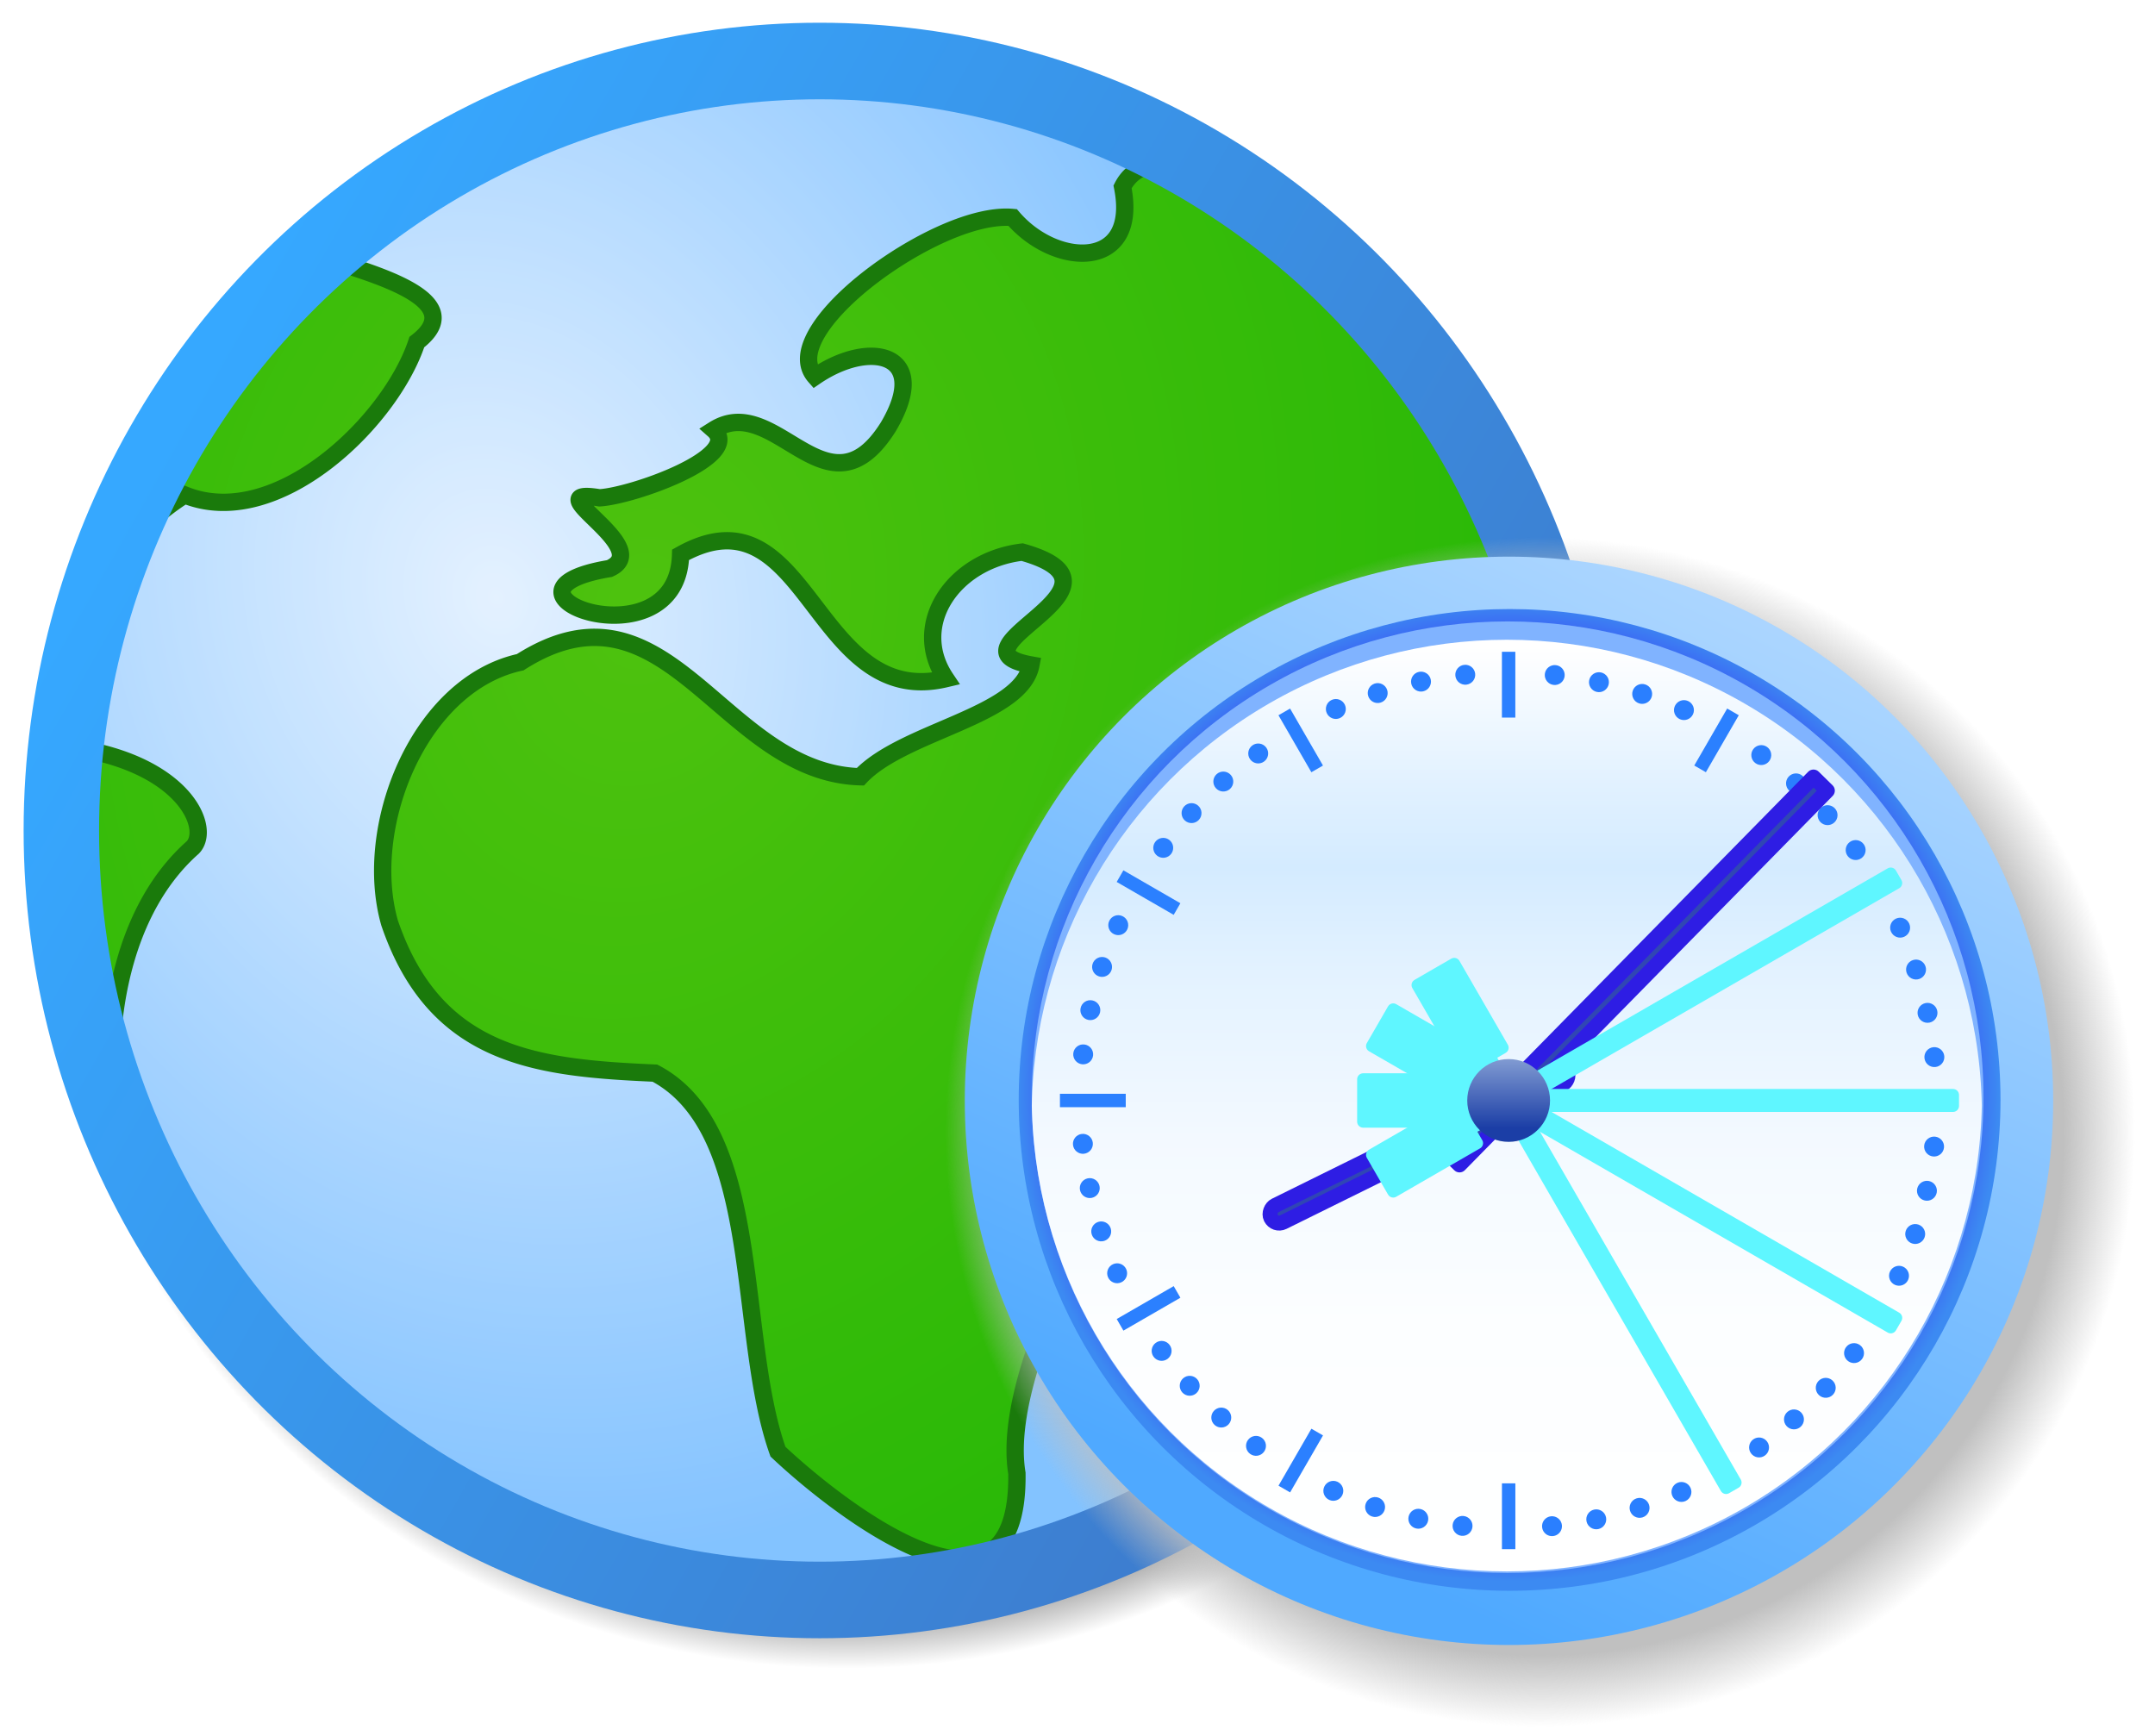
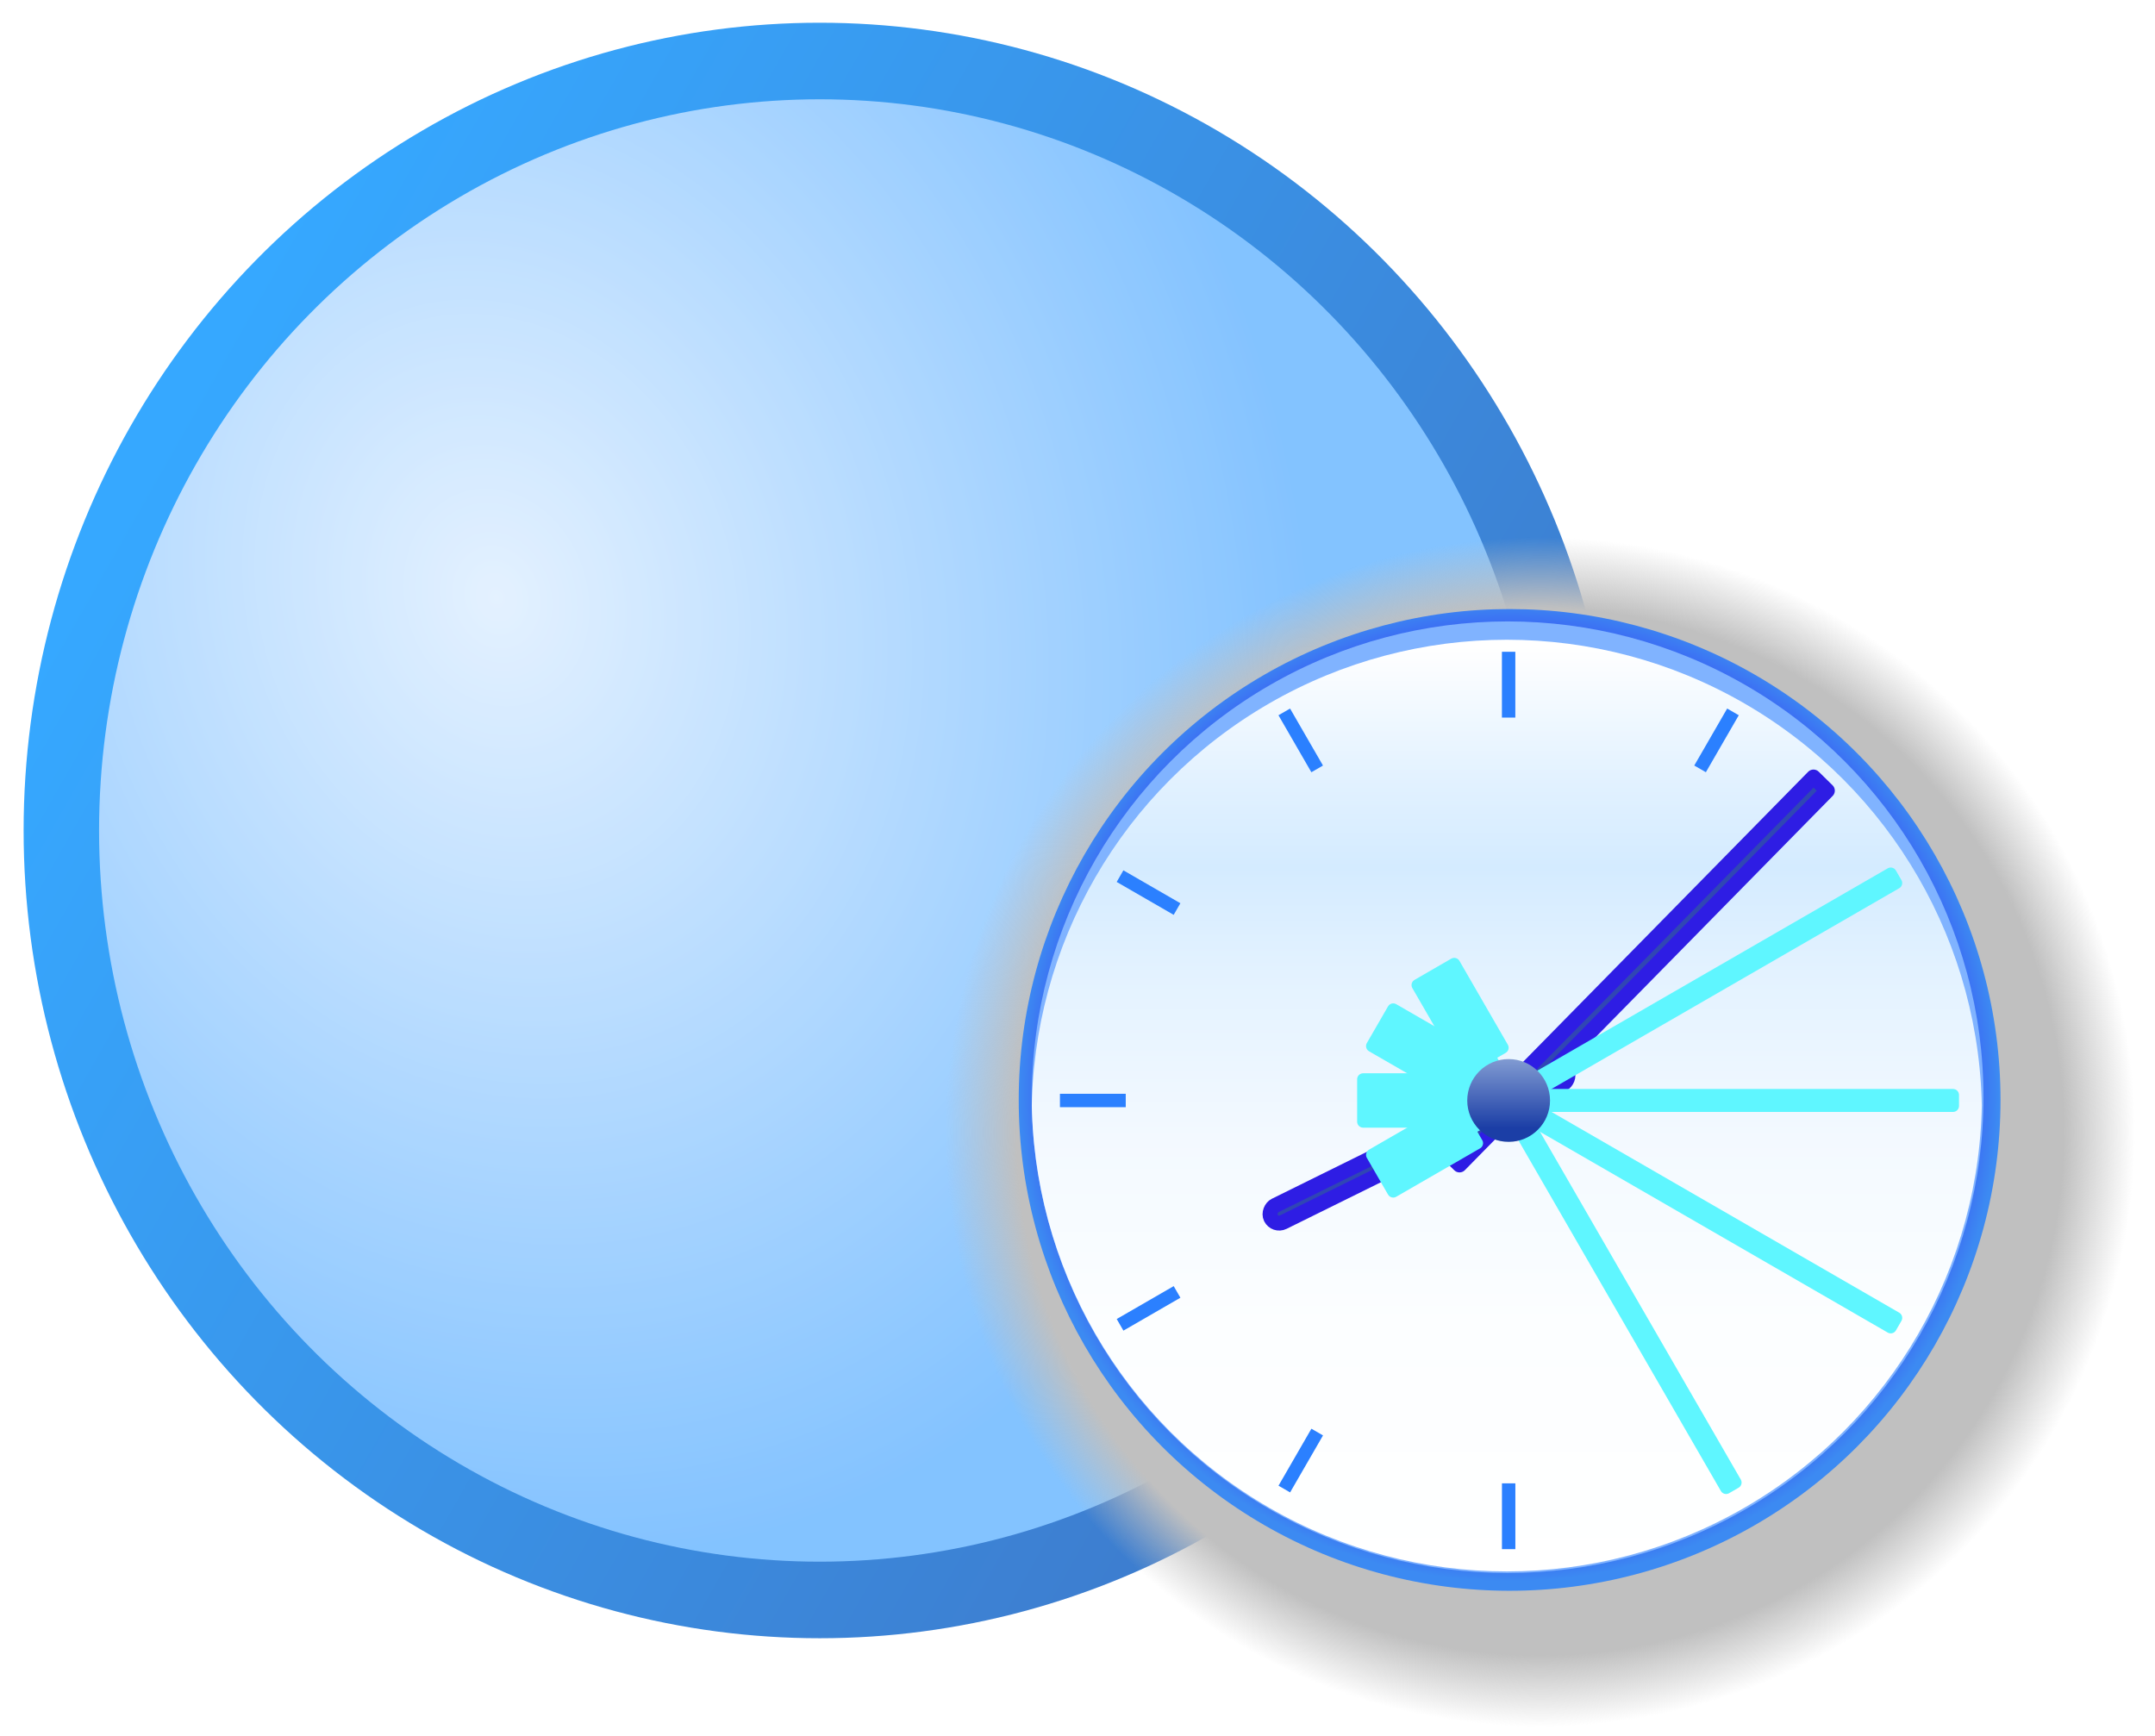
<svg xmlns="http://www.w3.org/2000/svg" xmlns:xlink="http://www.w3.org/1999/xlink" version="1.0" width="360" height="290" viewBox="0 0 62 62">
  <defs>
    <linearGradient spreadMethod="pad" xlink:href="#a" gradientUnits="userSpaceOnUse" id="i" y2="16.249" x2="9.547" y1="41.179" x1="54.51">
      <stop offset="0" style="stop-color:#3e79ca;stop-opacity:1" />
      <stop offset="1" style="stop-color:#36a8ff;stop-opacity:1" />
    </linearGradient>
    <linearGradient id="b">
      <stop offset="0" style="stop-color:#4ec20e;stop-opacity:1" />
      <stop offset="1" style="stop-color:#2ab907;stop-opacity:1" />
    </linearGradient>
    <linearGradient x1="52.778" y1="-13.239" x2="22.014" y2="51.987" id="a" gradientUnits="userSpaceOnUse">
      <stop style="stop-color:#d8ebff;stop-opacity:1" offset="0" />
      <stop style="stop-color:#4fa9ff;stop-opacity:1" offset="1" />
    </linearGradient>
    <linearGradient x1="54.51" y1="41.179" x2="9.547" y2="16.249" id="c" gradientUnits="userSpaceOnUse" xlink:href="#a" spreadMethod="pad">
      <stop style="stop-color:#2b79e0;stop-opacity:1" offset="0" />
      <stop style="stop-color:#008df7;stop-opacity:1" offset="1" />
    </linearGradient>
    <linearGradient gradientTransform="matrix(1 0 0 -1 0 -538)" y2="-652.25" x2="61.626" y1="-551.25" x1="61.626" gradientUnits="userSpaceOnUse" id="g">
      <stop style="stop-color:#fff" offset="0" />
      <stop style="stop-color:#e1f1ff" offset=".148" />
      <stop style="stop-color:#d4ebff" offset=".236" />
      <stop style="stop-color:#e3f2ff" offset=".35" />
      <stop style="stop-color:#f3f9ff" offset=".526" />
      <stop style="stop-color:#fcfeff" offset=".726" />
      <stop style="stop-color:#fff" offset="1" />
    </linearGradient>
    <linearGradient gradientTransform="translate(0 -665)" y2="728.875" x2="107.833" y1="728.875" x1="10.25" gradientUnits="userSpaceOnUse" id="j">
      <stop style="stop-color:#fff" offset="0" />
      <stop style="stop-color:#edf7ff" offset=".143" />
      <stop style="stop-color:#e0f2ff" offset=".28" />
      <stop style="stop-color:#e3f3ff" offset=".306" />
      <stop style="stop-color:#f3faff" offset=".494" />
      <stop style="stop-color:#fcfeff" offset=".708" />
      <stop style="stop-color:#fff" offset="1" />
    </linearGradient>
    <linearGradient id="l" gradientUnits="userSpaceOnUse" x1="62.406" y1="-595" x2="62.406" y2="-603.187" gradientTransform="matrix(1 0 0 -1 0 -538)">
      <stop offset="0" style="stop-color:#8ba4d6" />
      <stop offset="1" style="stop-color:#1b3ea6" />
    </linearGradient>
    <linearGradient xlink:href="#i" id="p" gradientUnits="userSpaceOnUse" x1="55.454" y1="42.753" x2="9.547" y2="16.249" />
    <linearGradient xlink:href="#a" id="r" gradientUnits="userSpaceOnUse" x1="52.778" y1="-13.239" x2="22.014" y2="51.987" />
    <linearGradient xlink:href="#g" id="u" gradientUnits="userSpaceOnUse" gradientTransform="matrix(1 0 0 -1 0 -538)" x1="61.626" y1="-551.25" x2="61.626" y2="-652.25" />
    <linearGradient xlink:href="#l" id="A" gradientUnits="userSpaceOnUse" gradientTransform="matrix(.267 0 0 -.267 26.924 -123.357)" x1="62.406" y1="-595" x2="62.406" y2="-603.187" />
    <radialGradient id="h">
      <stop offset="0" style="stop-color:#000;stop-opacity:.312" />
      <stop offset=".88" style="stop-color:#000;stop-opacity:.606" />
      <stop offset="1" style="stop-color:#000;stop-opacity:0" />
    </radialGradient>
    <radialGradient id="d">
      <stop style="stop-color:silver;stop-opacity:1" offset="0" />
      <stop style="stop-color:silver;stop-opacity:1" offset=".88" />
      <stop style="stop-color:silver;stop-opacity:0" offset="1" />
    </radialGradient>
    <radialGradient id="k" cx="61.833" cy="-600.166" r="53.001" gradientTransform="matrix(1 0 0 -1 0 -538)" gradientUnits="userSpaceOnUse">
      <stop offset=".951" style="stop-color:#3c6bf3;stop-opacity:1" />
      <stop offset="1" style="stop-color:#3c8af2;stop-opacity:1" />
    </radialGradient>
    <radialGradient xlink:href="#h" id="m" gradientUnits="userSpaceOnUse" gradientTransform="matrix(.892 -.005 .005 .83 3.17 4.906)" cx="31.386" cy="32.356" fx="31.386" fy="32.356" r="26.5" />
    <radialGradient xlink:href="#a" id="n" gradientUnits="userSpaceOnUse" gradientTransform="matrix(.374 1.161 -.97 .304 39.413 -3.8)" cx="16.353" cy="26.318" fx="16.353" fy="26.318" r="26.8" />
    <radialGradient xlink:href="#b" id="o" gradientUnits="userSpaceOnUse" gradientTransform="matrix(.417 -1.463 1.197 .349 -156.496 79.122)" cx="24.113" cy="21.771" fx="24.113" fy="21.771" r="25.797" />
    <radialGradient xlink:href="#d" id="q" gradientUnits="userSpaceOnUse" cx="32.5" cy="29.5" fx="32.5" fy="29.5" r="26.5" />
    <radialGradient xlink:href="#k" id="s" gradientUnits="userSpaceOnUse" gradientTransform="matrix(.267 0 0 -.267 27.105 -123.61)" cx="61.833" cy="-600.166" r="53.001" />
    <circle r="51.375" cy="61.875" cx="61.625" id="e" />
    <circle r="51.375" cy="61.875" cx="61.625" id="f" />
    <clipPath id="t">
      <use overflow="visible" xlink:href="#e" style="overflow:visible" width="62" height="62" />
    </clipPath>
  </defs>
  <g transform="matrix(.964 0 0 .964 131.502 -27.755)" style="display:inline">
-     <circle cx="32.5" cy="29.5" r="26.5" transform="matrix(1.235 0 0 1.248 -151.47 23.712)" style="display:inline;fill:url(#m);fill-opacity:1" />
    <circle transform="matrix(1.089 0 0 1.105 -147.565 25.306)" cx="31" cy="31" r="25.8" style="display:inline;fill:url(#n);fill-opacity:1;stroke:none;stroke-width:2.567" />
    <ellipse transform="matrix(1.071 0 0 1.034 -147.094 29.229)" style="display:inline;opacity:.298;fill:#fff;fill-opacity:1;stroke:none;stroke-width:5.177;stroke-linecap:butt;stroke-linejoin:miter;stroke-miterlimit:4;stroke-dasharray:none;stroke-opacity:1" cx="30.894" cy="29.328" rx="25.115" ry="26.449" />
-     <path d="M-132.494 38.258c-3.526 3.18-6.147 7.192-7.723 11.593.858-1.136 1.906-2.11 2.885-2.722 3.386 1.372 7.62-2.696 8.6-5.663 2.034-1.563-1.58-2.531-3.762-3.208zm23.334-.846c-2.795 1.216-5.963 4.028-4.818 5.33 2.033-1.392 4.334-.885 2.713 1.863-2.246 3.574-4.174-1.334-6.468.112 1.115.985-3.005 2.451-4.23 2.519-2.49-.41 2.121 1.843.368 2.62-5.101.85 2.515 3.684 2.635-.509 4.738-2.652 4.896 5.756 9.825 4.59-1.352-2.013.287-4.387 2.83-4.69 4.61 1.295-3.056 3.574.323 4.18-.361 1.904-4.72 2.444-6.318 4.143-5.15-.142-7.112-7.746-12.603-4.243-3.751.817-5.858 6.107-4.838 9.66 1.697 4.968 5.453 5.372 9.83 5.564 4.032 2.122 3.015 9.692 4.558 14.024 2.292 2.162 8.946 7.321 8.853.803-.733-4.475 4.905-13.106 7.028-17.004 3.326-5.583-3.348.587-4.866-2.051-.983-5.85 4.804-.664 7.378-2.425 2.447 1.527 6.337-1.22 6.818 3.08.937 5.293 3.03-1.795 4.238-2.41.495-4.7-.127-9.582-2.093-14.233a28.28 28.28 0 0 0-11.887-13.498c-1.118-.152-2.232-.05-2.702.876.625 3.126-2.486 2.998-4.073 1.136-.68-.063-1.57.158-2.501.563zm-32.559 18.956a28.724 28.724 0 0 0 1.735 13.562c-.318-3.538.42-7.5 2.952-9.741.698-.722-.341-3.173-4.647-3.726-.017-.03-.024-.064-.04-.095z" style="display:inline;fill:url(#o);fill-opacity:1;stroke:#1a7a0b;stroke-width:.642;stroke-miterlimit:4;stroke-dasharray:none;stroke-opacity:1" />
    <circle transform="matrix(1.089 0 0 1.105 -147.565 25.306)" cx="31" cy="31" r="25.8" style="display:inline;fill:none;stroke:url(#p);stroke-width:2.567" />
  </g>
  <g transform="matrix(1.237 0 0 1.237 -7.55 -6.337)">
    <circle style="display:inline;fill:url(#q);stroke:none" transform="matrix(.648 0 0 .648 23.464 18.689)" r="26.5" cy="29.5" cx="32.5" />
-     <circle cx="31" cy="31" r="25.8" style="display:inline;fill:url(#r);fill-opacity:1;stroke:url(#linearGradient3880);stroke-width:3.286" transform="matrix(.609 0 0 .609 24.743 18.028)" />
    <circle style="display:inline;fill:url(#s);stroke-width:.267" cx="43.64" cy="36.881" r="14.173" />
    <circle r="13.738" cy="36.803" cx="43.584" style="display:inline;fill:#80b3ff;stroke-width:.267" />
    <circle transform="translate(27.105 20.257) scale(.267)" r="51.375" cy="63.875" cx="61.625" clip-path="url(#t)" style="display:inline;fill:url(#u)" />
    <path style="opacity:.99;fill:#2a7fff;fill-opacity:1;stroke:none" id="v" d="M43.418 23.942h.387v1.9h-.387z" />
    <use x="0" y="0" xlink:href="#v" id="w" transform="rotate(30 43.612 36.897)" width="62" height="62" style="opacity:.99" />
    <use height="62" width="62" transform="rotate(60 43.612 36.897)" id="x" xlink:href="#v" y="0" x="0" style="opacity:.99" />
    <use xlink:href="#w" transform="rotate(60 43.612 36.897)" width="62" height="62" style="opacity:.99" />
    <use xlink:href="#x" transform="rotate(60 43.612 36.897)" width="62" height="62" style="opacity:.99" />
    <use height="62" width="62" transform="rotate(150 43.612 36.897)" xlink:href="#v" style="opacity:.99" />
    <use xlink:href="#v" transform="rotate(180 43.612 36.897)" width="62" height="62" style="opacity:.99" />
    <use height="62" width="62" transform="rotate(180 43.612 36.897)" xlink:href="#w" style="opacity:.99" />
    <use height="62" width="62" transform="rotate(180 43.612 36.897)" xlink:href="#x" style="opacity:.99" />
    <use height="62" width="62" transform="rotate(-90 43.612 36.897)" xlink:href="#v" style="opacity:.99" />
    <use xlink:href="#w" transform="rotate(-90 43.612 36.897)" width="62" height="62" style="opacity:.99" />
    <use xlink:href="#x" transform="rotate(-90 43.612 36.897)" width="62" height="62" style="opacity:.99" />
-     <circle style="fill:#2a7fff;fill-opacity:1;stroke:none" id="y" transform="rotate(5.999 39.184 38.005) scale(.173)" cx="251.513" cy="139.219" r="1.663" />
    <use xlink:href="#y" transform="rotate(6 43.612 36.897)" width="62" height="62" />
    <use height="62" width="62" transform="rotate(12 43.612 36.897)" xlink:href="#y" />
    <use xlink:href="#y" transform="rotate(18 43.612 36.897)" width="62" height="62" />
    <use height="62" width="62" transform="rotate(30 43.612 36.897)" xlink:href="#y" />
    <use xlink:href="#y" transform="rotate(36 43.612 36.897)" width="62" height="62" />
    <use height="62" width="62" transform="rotate(42 43.612 36.897)" xlink:href="#y" />
    <use xlink:href="#y" transform="rotate(48 43.612 36.897)" width="62" height="62" />
    <use xlink:href="#y" transform="rotate(60 43.612 36.897)" width="62" height="62" />
    <use height="62" width="62" transform="rotate(66 43.612 36.897)" xlink:href="#y" />
    <use xlink:href="#y" transform="rotate(72 43.612 36.897)" width="62" height="62" />
    <use height="62" width="62" transform="rotate(78 43.612 36.897)" xlink:href="#y" />
    <use xlink:href="#y" transform="rotate(90 43.612 36.897)" width="62" height="62" />
    <use height="62" width="62" transform="rotate(96 43.612 36.897)" xlink:href="#y" />
    <use xlink:href="#y" transform="rotate(102 43.612 36.897)" width="62" height="62" />
    <use height="62" width="62" transform="rotate(108 43.612 36.897)" xlink:href="#y" />
    <use height="62" width="62" transform="rotate(120 43.612 36.897)" xlink:href="#y" />
    <use xlink:href="#y" transform="rotate(126 43.612 36.897)" width="62" height="62" />
    <use height="62" width="62" transform="rotate(132 43.612 36.897)" xlink:href="#y" />
    <use xlink:href="#y" transform="rotate(138 43.612 36.897)" width="62" height="62" />
    <use xlink:href="#y" transform="rotate(150 43.612 36.897)" width="62" height="62" />
    <use height="62" width="62" transform="rotate(156 43.612 36.897)" xlink:href="#y" />
    <use xlink:href="#y" transform="rotate(162 43.612 36.897)" width="62" height="62" />
    <use height="62" width="62" transform="rotate(168 43.612 36.897)" xlink:href="#y" />
    <use height="62" width="62" transform="rotate(180 43.612 36.897)" xlink:href="#y" />
    <use xlink:href="#y" transform="rotate(-174 43.612 36.897)" width="62" height="62" />
    <use height="62" width="62" transform="rotate(-168 43.612 36.897)" xlink:href="#y" />
    <use xlink:href="#y" transform="rotate(-162 43.612 36.897)" width="62" height="62" />
    <use height="62" width="62" transform="rotate(-150 43.612 36.897)" xlink:href="#y" />
    <use xlink:href="#y" transform="rotate(-144 43.612 36.897)" width="62" height="62" />
    <use height="62" width="62" transform="rotate(-138 43.612 36.897)" xlink:href="#y" />
    <use xlink:href="#y" transform="rotate(-132 43.612 36.897)" width="62" height="62" />
    <use xlink:href="#y" transform="rotate(-120 43.612 36.897)" width="62" height="62" />
    <use height="62" width="62" transform="rotate(-114 43.612 36.897)" xlink:href="#y" />
    <use xlink:href="#y" transform="rotate(-108 43.612 36.897)" width="62" height="62" />
    <use height="62" width="62" transform="rotate(-102 43.612 36.897)" xlink:href="#y" />
    <use xlink:href="#y" transform="rotate(-90 43.612 36.897)" width="62" height="62" />
    <use height="62" width="62" transform="rotate(-84 43.612 36.897)" xlink:href="#y" />
    <use xlink:href="#y" transform="rotate(-78 43.612 36.897)" width="62" height="62" />
    <use height="62" width="62" transform="rotate(-72 43.612 36.897)" xlink:href="#y" />
    <use xlink:href="#y" transform="rotate(-60 43.612 36.897)" width="62" height="62" />
    <use height="62" width="62" transform="rotate(-54 43.612 36.897)" xlink:href="#y" />
    <use xlink:href="#y" transform="rotate(-48 43.612 36.897)" width="62" height="62" />
    <use height="62" width="62" transform="rotate(-42 43.612 36.897)" xlink:href="#y" />
    <use height="62" width="62" transform="rotate(-30 43.612 36.897)" xlink:href="#y" />
    <use xlink:href="#y" transform="rotate(-24 43.612 36.897)" width="62" height="62" />
    <use height="62" width="62" transform="rotate(-18 43.612 36.897)" xlink:href="#y" />
    <use xlink:href="#y" transform="rotate(-12 43.612 36.897)" width="62" height="62" />
    <rect transform="rotate(-116.292)" ry=".267" rx=".267" style="fill:#3046b4;fill-opacity:1;stroke:#2e1de4;stroke-width:.432;stroke-linejoin:round;stroke-miterlimit:4;stroke-dasharray:none;stroke-opacity:1" width=".535" height="9.54" x="-52.665" y="15.1" />
    <path transform="rotate(44.5)" style="display:inline;fill:#3046b4;fill-opacity:1;stroke:#2e1de4;stroke-width:.432;stroke-linejoin:round;stroke-miterlimit:4;stroke-dasharray:none;stroke-opacity:1" d="M56.7-17.081h.561V-1.93H56.7z" />
    <use xlink:href="#z" transform="rotate(-90 43.612 36.897)" width="62" height="62" style="opacity:.25" />
    <use style="opacity:.5" height="62" width="62" transform="rotate(-60 43.612 36.897)" xlink:href="#z" />
    <use xlink:href="#z" transform="rotate(-30 43.612 36.897)" width="62" height="62" style="opacity:.75" />
    <g id="z" transform="rotate(150 43.612 36.897)">
      <rect ry="0" rx="0" style="fill:#5ff6ff;fill-opacity:1;stroke:#5ff6ff;stroke-width:.346;stroke-linecap:round;stroke-linejoin:round;stroke-miterlimit:4;stroke-dasharray:none;stroke-opacity:1" width=".317" height="14.751" x="43.453" y="24.067" />
      <rect y="38.303" x="43" height="2.795" width="1.224" style="fill:#5ff6ff;fill-opacity:1;stroke:#5ff6ff;stroke-width:.346;stroke-linecap:round;stroke-linejoin:round;stroke-miterlimit:4;stroke-dasharray:none;stroke-opacity:1" rx="0" ry="0" />
    </g>
    <circle r="1.195" cy="36.897" cx="43.612" style="fill:url(#A);stroke-width:.267" />
  </g>
</svg>